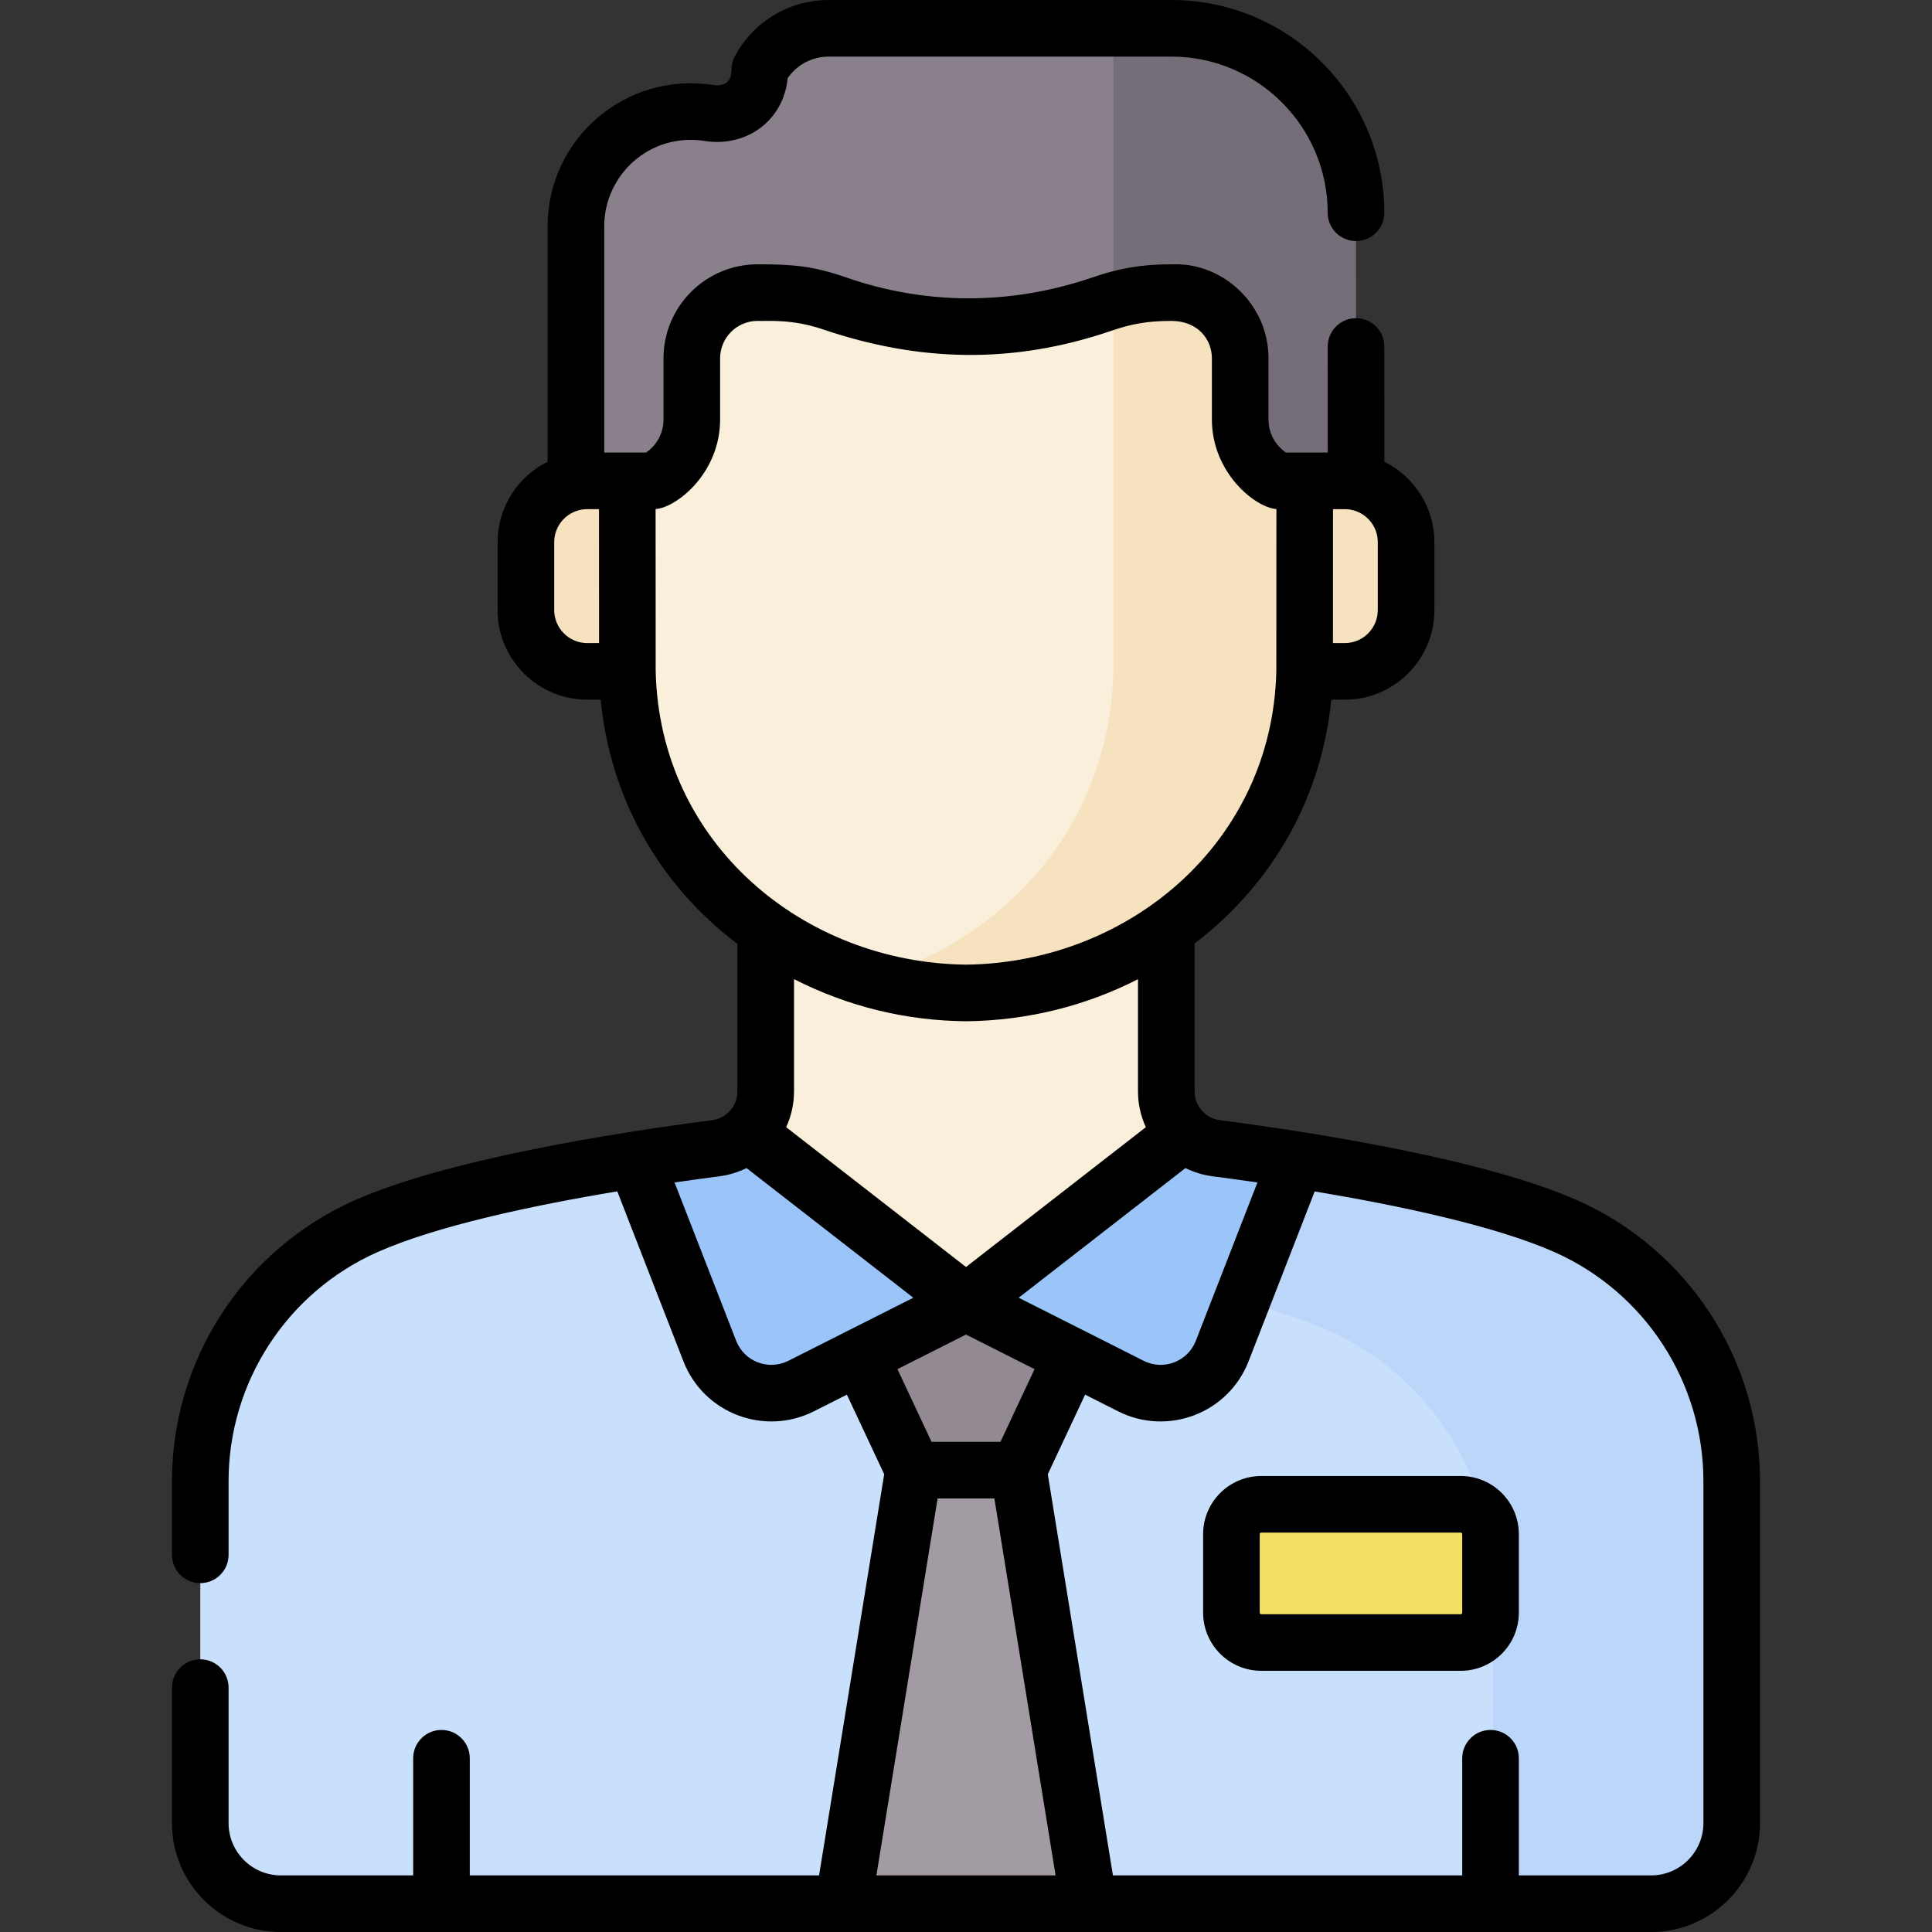
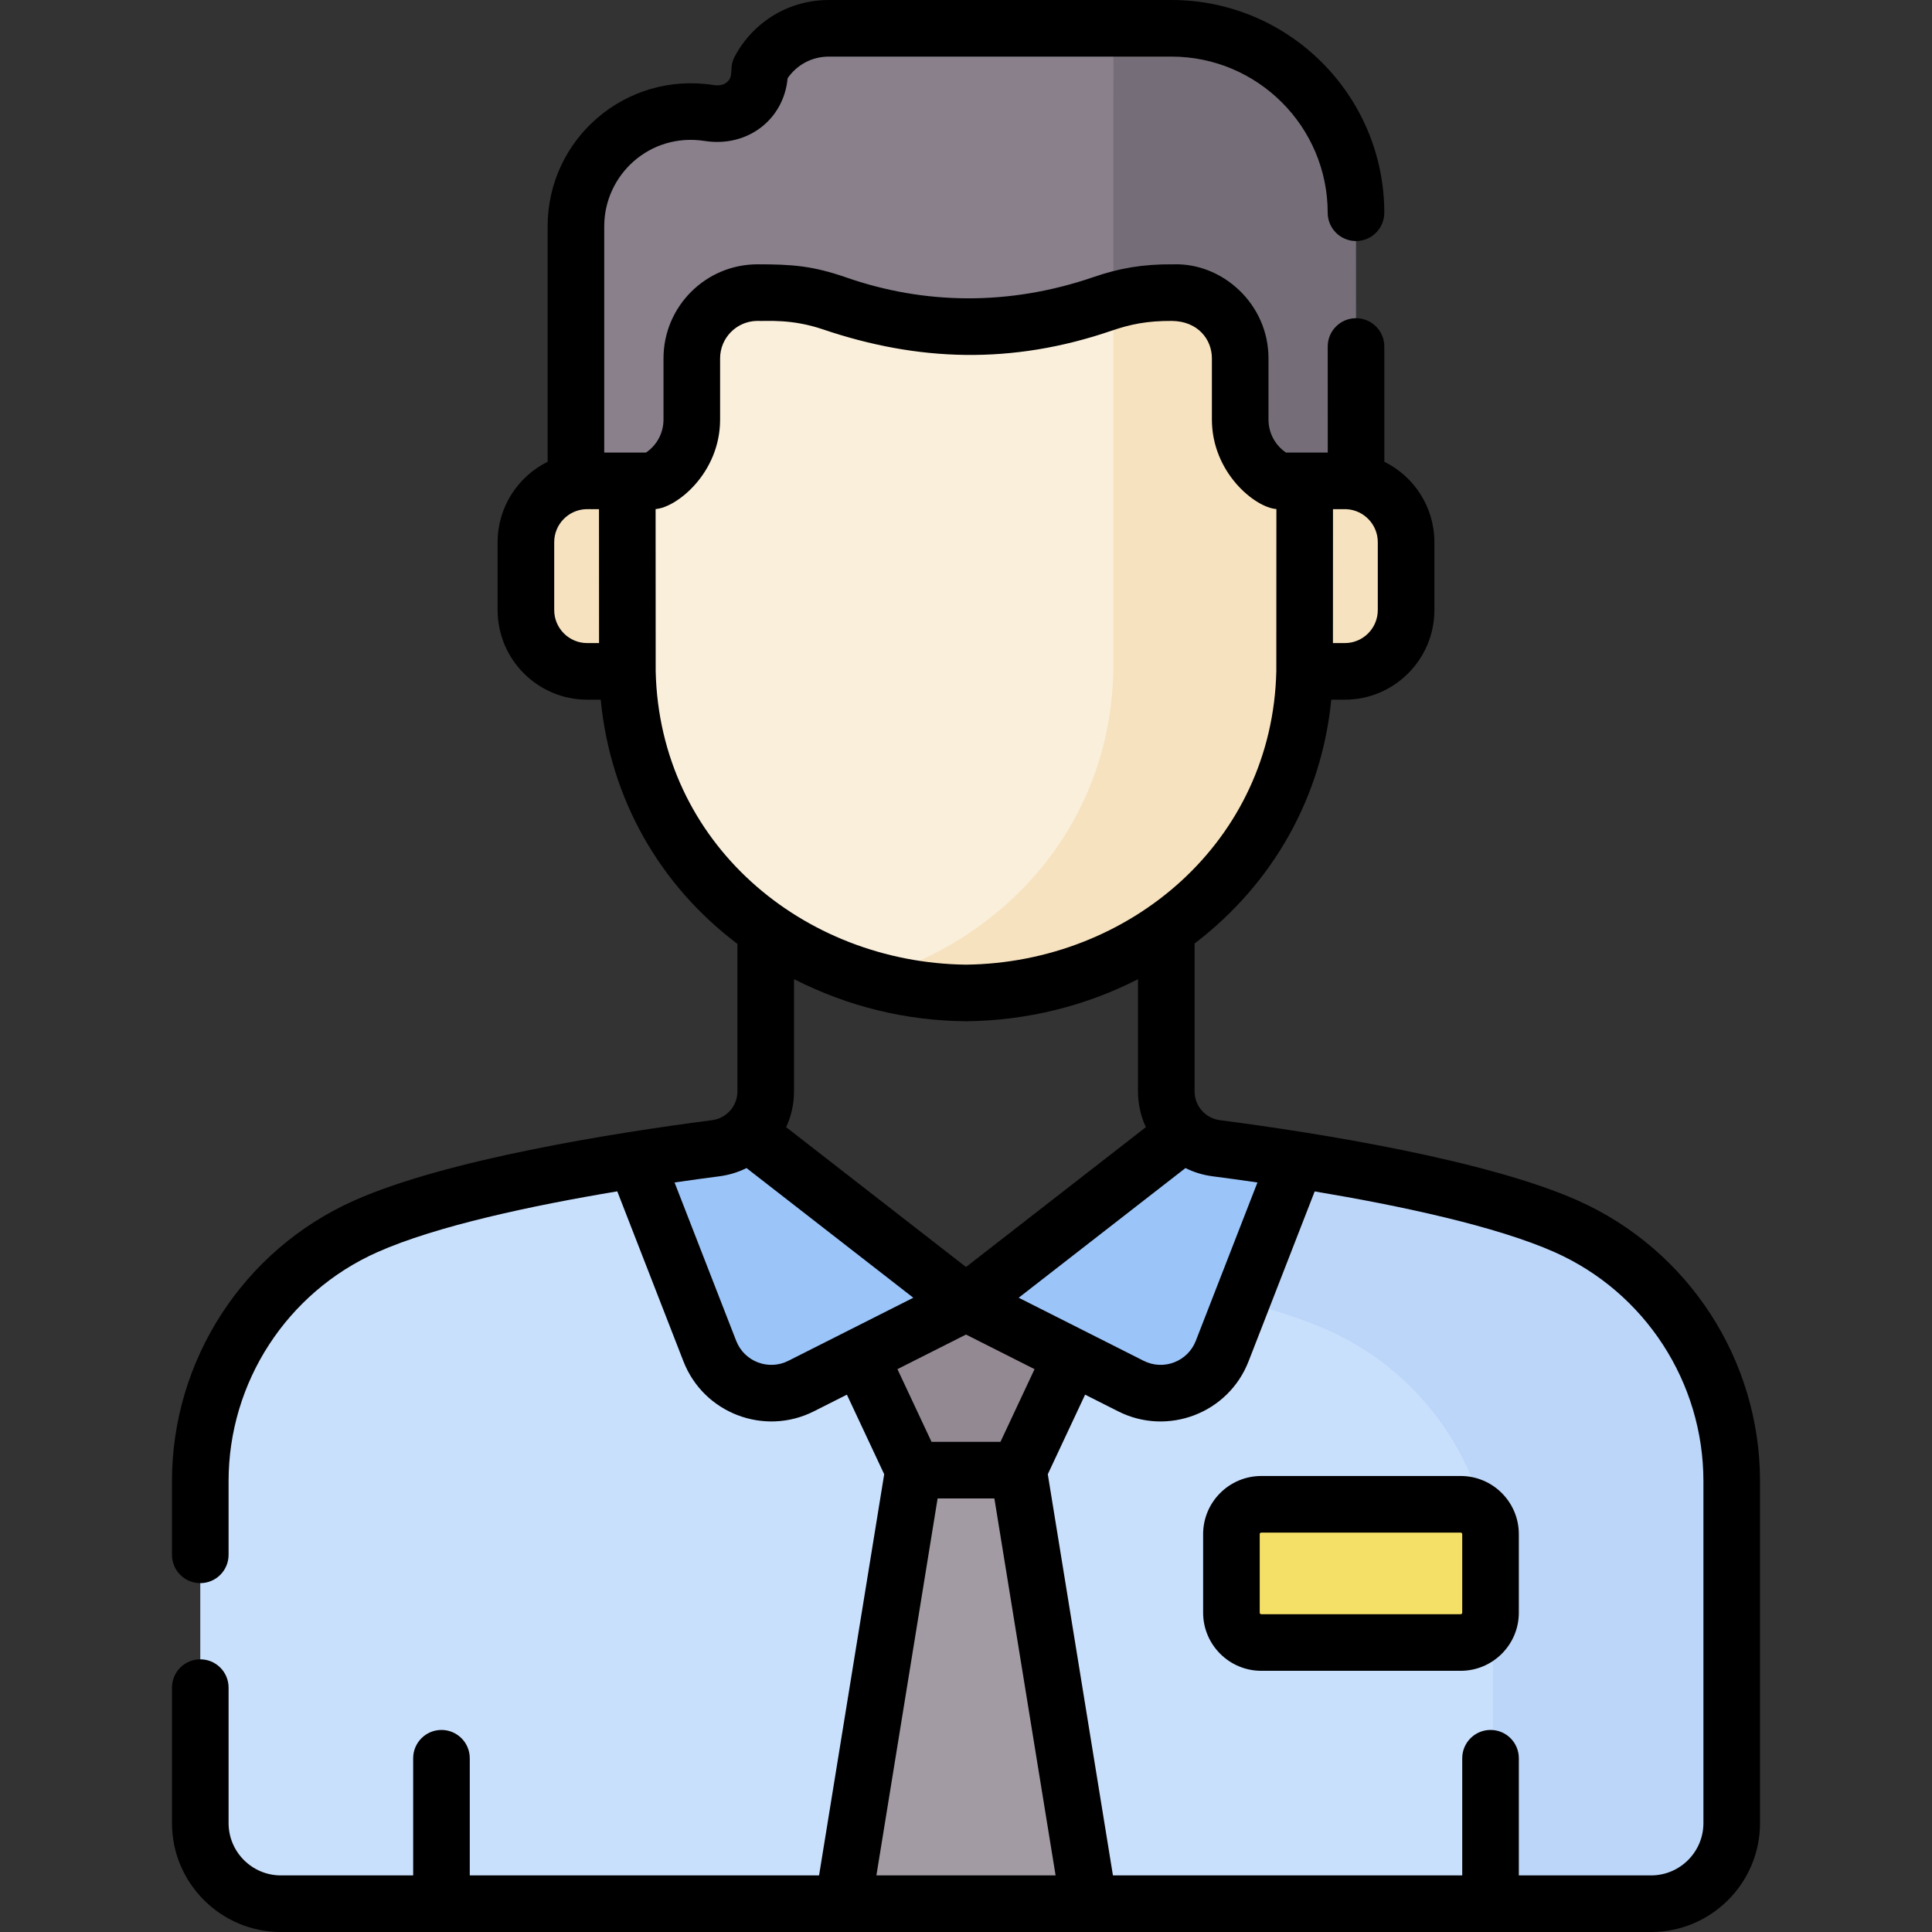
<svg xmlns="http://www.w3.org/2000/svg" id="Capa_1" enable-background="new 0 0 512 512" height="512" viewBox="0 0 512 512" width="512">
  <rect x="0" y="0" width="512" height="512" fill="#333333" stroke="none" />
  <g>
    <g>
      <g>
        <g fill="#f6e2bf">
          <path d="m155.618 127.429c-8.972 0-16.246 7.273-16.246 16.246v18.003c0 8.972 7.273 16.246 16.246 16.246h15.144l-.024-50.494h-15.12z" />
          <path d="m356.382 127.429h-15.119l-.024 50.494h15.143c8.972 0 16.246-7.273 16.246-16.246v-18.003c0-8.971-7.274-16.245-16.246-16.245z" />
        </g>
        <g>
          <g>
-             <path d="m197.646 311.299 58.354 45.369 58.354-45.369-.34-10.863c-3.051-2.792-4.937-6.8-4.937-11.206v-69.477h-106.155v69.477c0 4.447-1.922 8.489-5.024 11.284z" fill="#faefdb" />
-           </g>
+             </g>
          <g>
            <g>
              <g>
                <g>
                  <g>
                    <g>
                      <g>
                        <g>
                          <g>
                            <g>
                              <g>
                                <g>
                                  <g>
                                    <g>
                                      <g>
                                        <g>
                                          <g>
                                            <g>
                                              <g>
                                                <path d="m355.069 348.737c-12.955-5.768-34.364-10.879-52.803-14.43l-46.266 35.97-82.04-63.783c-24.138 3.617-57.45 9.786-77.039 18.507-26.665 11.873-43.845 38.328-43.845 67.517v90.616c0 11.8 9.566 21.365 21.365 21.365h324.473v-88.246c0-29.188-17.18-55.643-43.845-67.516z" fill="#c9e0fd" />
                                                <g>
                                                  <path d="m415.079 325.001c-19.399-8.637-52.954-14.875-77.039-18.507l-40.28 31.316c18.899 3.585 40.752 8.74 54.06 14.665 26.665 11.873 43.845 38.328 43.845 67.517l-.045 84.508h41.939c11.8 0 21.365-9.565 21.365-21.365v-90.616c0-29.19-17.18-55.645-43.845-67.518z" fill="#bcd6f9" />
                                                </g>
                                              </g>
                                            </g>
                                          </g>
                                        </g>
                                      </g>
                                    </g>
                                  </g>
                                </g>
                              </g>
                            </g>
                          </g>
                        </g>
                      </g>
                      <path d="m256.001 345.269h-.001-.001l-28.05 14.157 14.149 30.174h27.804l14.149-30.174z" fill="#938993" />
                    </g>
                    <path d="m223.441 504.5h65.118l-18.657-114.899h-27.804z" fill="#a39ba3" />
                  </g>
                  <g fill="#9bc4f9">
                    <path d="m189.678 304.293c-5.811.754-13.17 1.777-21.3 3.062l19.727 50.688c3.747 9.628 14.975 13.933 24.198 9.278l43.697-22.052-57.859-44.983c-2.26 2.128-5.182 3.582-8.463 4.007z" />
                    <path d="m323.895 358.043 19.727-50.688c-8.13-1.285-15.489-2.308-21.3-3.062-3.281-.426-6.203-1.879-8.463-4.008l-57.859 44.984 43.696 22.053c9.224 4.655 20.452.35 24.199-9.279z" />
                  </g>
                </g>
              </g>
            </g>
-             <path d="m387.097 435.281h-52.849c-4.368 0-7.908-3.541-7.908-7.908v-20.809c0-4.368 3.541-7.908 7.908-7.908h52.849c4.368 0 7.908 3.541 7.908 7.908v20.809c.001 4.367-3.54 7.908-7.908 7.908z" fill="#f4e066" />
+             <path d="m387.097 435.281h-52.849c-4.368 0-7.908-3.541-7.908-7.908v-20.809c0-4.368 3.541-7.908 7.908-7.908h52.849c4.368 0 7.908 3.541 7.908 7.908v20.809z" fill="#f4e066" />
          </g>
          <path d="m299.19 179.375.013-152.455c-4.655-2.491-9.684-4.684-15.097-6.442v-.001c-.809-.263-1.501-.472-1.607-.506-8.004-2.437-16.827-3.922-26.499-4.03-26.758.299-47.014 11.129-61.424 23.537-18.38 15.826-28.338 39.33-28.338 63.585v24.365l.024 50.495c.881 41.007 28.833 71.352 64.36 81.504 4.036 1.021 8.304.813 12.177-.714 31.536-12.428 55.574-41.3 56.391-79.338z" fill="#faefdb" />
          <g>
            <path d="m317.424 39.479c-6.314-5.437-13.751-10.57-22.366-14.648l-.019 153.092c-.881 41.054-29.069 71.329-64.418 81.504 8.147 2.342 16.686 3.62 25.378 3.717 46.234-.516 88.654-34.711 89.738-85.221l.024-50.495v-24.365c.002-24.254-9.956-47.758-28.337-63.584z" fill="#f6e2bf" />
          </g>
        </g>
      </g>
      <path d="m282.491 83.429c10.862-2.69 10.524-3.816 16.708-4.747l.006-62.026c0-3.506-1.509-6.842-4.143-9.155l-75.473.002c-7.664 0-14.696 4.246-18.266 11.027v.221c0 7.477-5.994 12.348-13.381 11.197-18.967-2.957-35.315 11.63-35.315 30.036v67.722c.97-.181 1.97-.275 2.992-.275h11.104c8.633 0 16.082-6.583 16.583-15.202.02-.352.031-.707.031-1.064v-16.203c0-9.62 7.798-17.418 17.418-17.418 2.21.135 9.813-.731 19.75 2.64l2.174.738c19.28 6.543 40.039 7.416 59.812 2.507z" fill="#89808c" />
      <g>
        <path d="m359.351 56.377c-.01-26.997-21.898-48.878-48.894-48.877h-15.395l-.009 72.068c2.715-.806 6.115-1.326 16.195-2.025 9.619 0 17.418 7.798 17.418 17.418v16.201c0 .357.01.712.031 1.065.5 8.619 7.949 15.202 16.583 15.202h11.104c1.022 0 2.022.095 2.991.275z" fill="#756e78" />
      </g>
    </g>
    <g>
      <g>
        <path d="m387.097 391.154h-52.849c-8.496 0-15.408 6.912-15.408 15.409v20.809c0 8.497 6.912 15.409 15.408 15.409h52.849c8.497 0 15.409-6.912 15.409-15.409v-20.809c0-8.497-6.912-15.409-15.409-15.409zm.409 36.218c0 .226-.184.409-.409.409h-52.849c-.225 0-.408-.184-.408-.409v-20.809c0-.226.184-.409.408-.409h52.849c.226 0 .409.184.409.409z" />
      </g>
      <path d="m418.129 318.149c-24.114-10.736-68.684-17.899-94.842-21.293-3.732-.485-6.709-3.648-6.709-7.626v-39.189c21.04-16.065 33.712-39.07 36.22-64.618h3.583c13.094 0 23.746-10.652 23.746-23.746v-18.003c0-9.33-5.41-17.421-13.257-21.3l-.012-30.551c-.002-4.142-3.359-7.497-7.5-7.497h-.003c-4.143.002-7.499 3.361-7.497 7.503l.012 28.101h-11.07c-2.893-1.958-4.636-5.198-4.636-8.768v-16.2c0-14.385-12.181-25.342-25.185-24.913l-.306-.002c-7.874-.053-14.071 1.03-20.911 3.389-22.472 7.701-44.902 7.262-65.532.078-8.963-3.109-14.402-3.47-23.477-3.47-13.74 0-24.918 11.178-24.918 24.918v16.201c0 3.568-1.743 6.809-4.636 8.767h-11.073v-59.948c0-13.602 12.024-24.902 26.659-22.625 11.096 1.734 20.896-5.47 21.943-16.618 2.431-3.571 6.469-5.736 10.858-5.736l90.871-.003c22.816-.001 41.387 18.562 41.395 41.38.002 4.142 3.358 7.497 7.5 7.497h.003c4.142-.002 7.499-3.36 7.497-7.503-.012-31.086-25.31-56.375-56.395-56.374l-90.869.003c-10.479 0-20.021 5.76-24.902 15.032-1.624 3.088-.057 5.054-2.036 6.746-.834.715-2.096.983-3.553.756-23.307-3.639-43.97 14.244-43.97 37.445v62.393c-7.846 3.88-13.255 11.97-13.255 21.299v18.003c0 13.094 10.652 23.746 23.746 23.746h3.577c2.538 26.252 15.587 49.13 36.226 64.716v39.09c0 3.979-2.98 7.142-6.709 7.626-26.486 3.435-70.558 10.482-94.842 21.293-29.338 13.062-48.295 42.255-48.295 74.369v19.53c0 4.143 3.357 7.5 7.5 7.5s7.5-3.357 7.5-7.5v-19.53c0-26.197 15.464-50.01 39.396-60.666 15.713-6.996 41.21-12.399 63.614-16.129l17.529 45.04c5.376 13.816 21.473 19.861 34.566 13.253l8.753-4.417 9.887 21.087-17.26 106.315h-92.566v-31.049c0-4.143-3.357-7.5-7.5-7.5s-7.5 3.357-7.5 7.5v31.049h-35.053c-7.646 0-13.865-6.22-13.865-13.865v-35.9c0-4.143-3.357-7.5-7.5-7.5s-7.5 3.357-7.5 7.5v35.9c0 15.916 12.949 28.865 28.865 28.865h363.117c15.916 0 28.865-12.949 28.865-28.865v-90.616c.001-32.115-18.956-61.307-48.294-74.37zm-64.87-183.219c.101 0 3.691.018 3.59.013 4.606.244 8.279 4.067 8.279 8.733v18.003c0 4.822-3.924 8.746-8.746 8.746h-3.14zm-197.641 35.494c-4.822 0-8.746-3.924-8.746-8.746v-18.003c0-4.667 3.675-8.491 8.282-8.733.452-.024.688-.006 3.586-.012l.017 35.494zm165.739 141.307c3.591.466 7.592 1.012 11.877 1.636l-16.329 41.956c-2.133 5.477-8.522 7.981-13.83 5.302l-33.113-16.712 44.201-34.365c2.2 1.096 4.618 1.849 7.194 2.183zm-17.696-13.017-47.661 37.055-47.661-37.055c1.343-2.911 2.083-6.133 2.083-9.483v-29.747c14.495 7.351 29.692 10.985 45.495 11.161h.167c16.066-.179 31.62-4.046 45.494-11.149v29.735c0 3.351.74 6.573 2.083 9.483zm-29.494 64.124-9.031 19.263h-18.271l-9.031-19.263 18.166-9.169zm-100.405-184.999-.021-42.931c5.643-.425 17.095-9.59 17.095-23.745v-16.201c0-5.417 4.365-9.834 9.763-9.917 2.791.112 9.123-.599 17.494 2.242 25.125 8.519 50.057 9.419 76.539.336 4.95-1.698 9.401-2.609 15.913-2.577 6.95.071 10.619 4.933 10.619 9.916v16.2c0 14.015 11.358 23.313 17.095 23.746l-.021 42.931c-1.013 45.26-38.898 77.283-82.238 77.805-43.07-.517-81.216-32.096-82.238-77.805zm35.163 182.787c-5.247 2.649-11.673.239-13.83-5.302l-16.331-41.96c4.273-.62 8.274-1.164 11.878-1.633 2.577-.334 4.994-1.088 7.194-2.182l44.201 34.365zm23.332 136.374 16.221-99.899h15.043l16.222 99.899zm219.167-13.865c0 7.646-6.22 13.865-13.865 13.865h-35.053v-31.049c0-4.143-3.357-7.5-7.5-7.5s-7.5 3.357-7.5 7.5v31.049h-92.566l-17.263-106.314 9.887-21.087 8.753 4.417c13.124 6.624 29.201.538 34.566-13.253l17.524-45.026c22.448 3.753 48.08 9.195 63.62 16.115 23.933 10.656 39.396 34.469 39.396 60.666v90.617z" />
    </g>
  </g>
</svg>